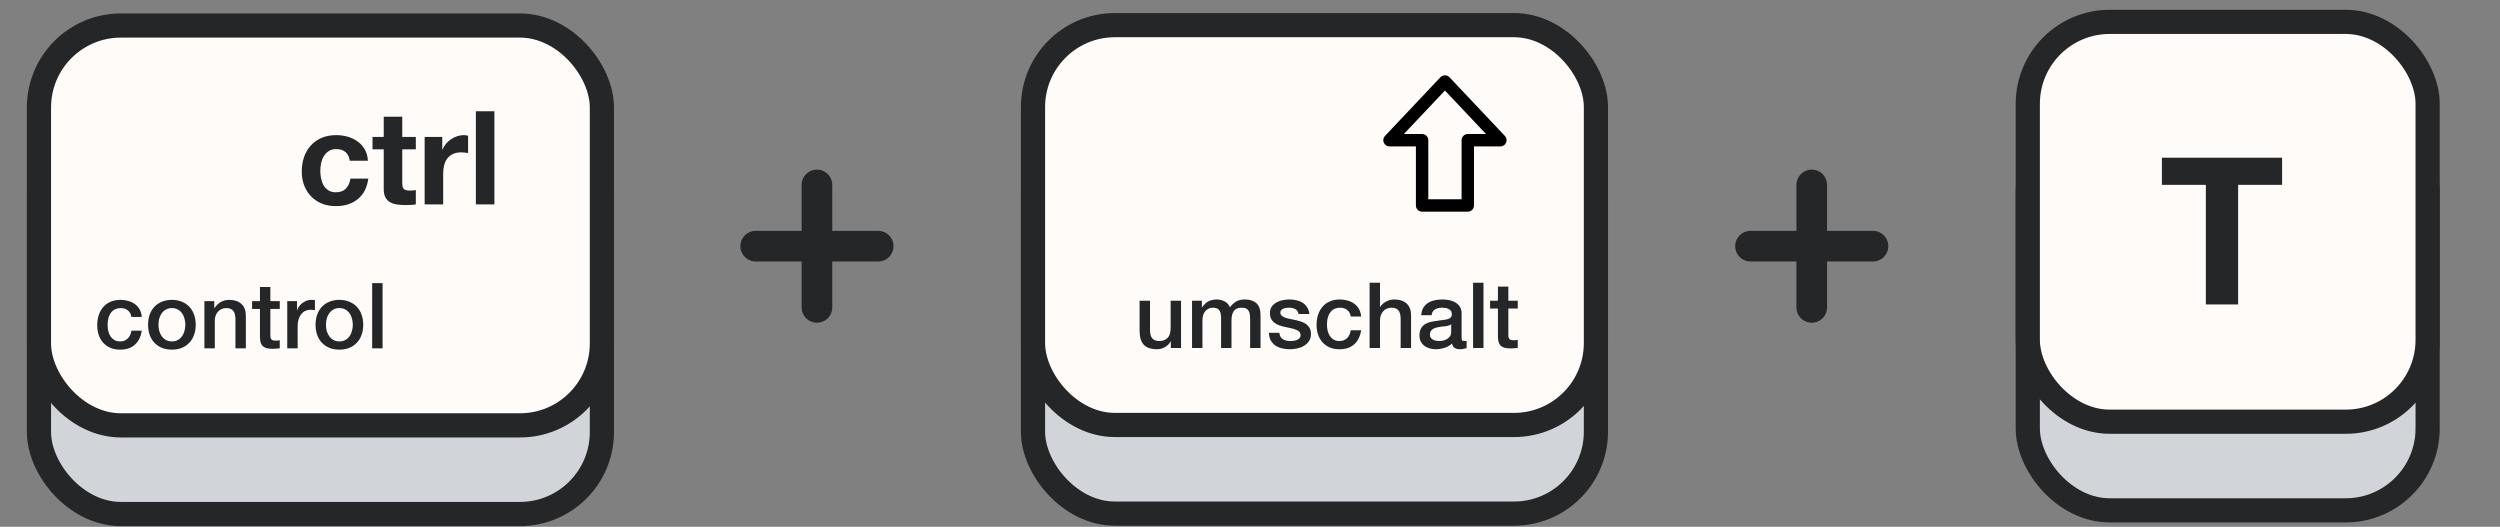
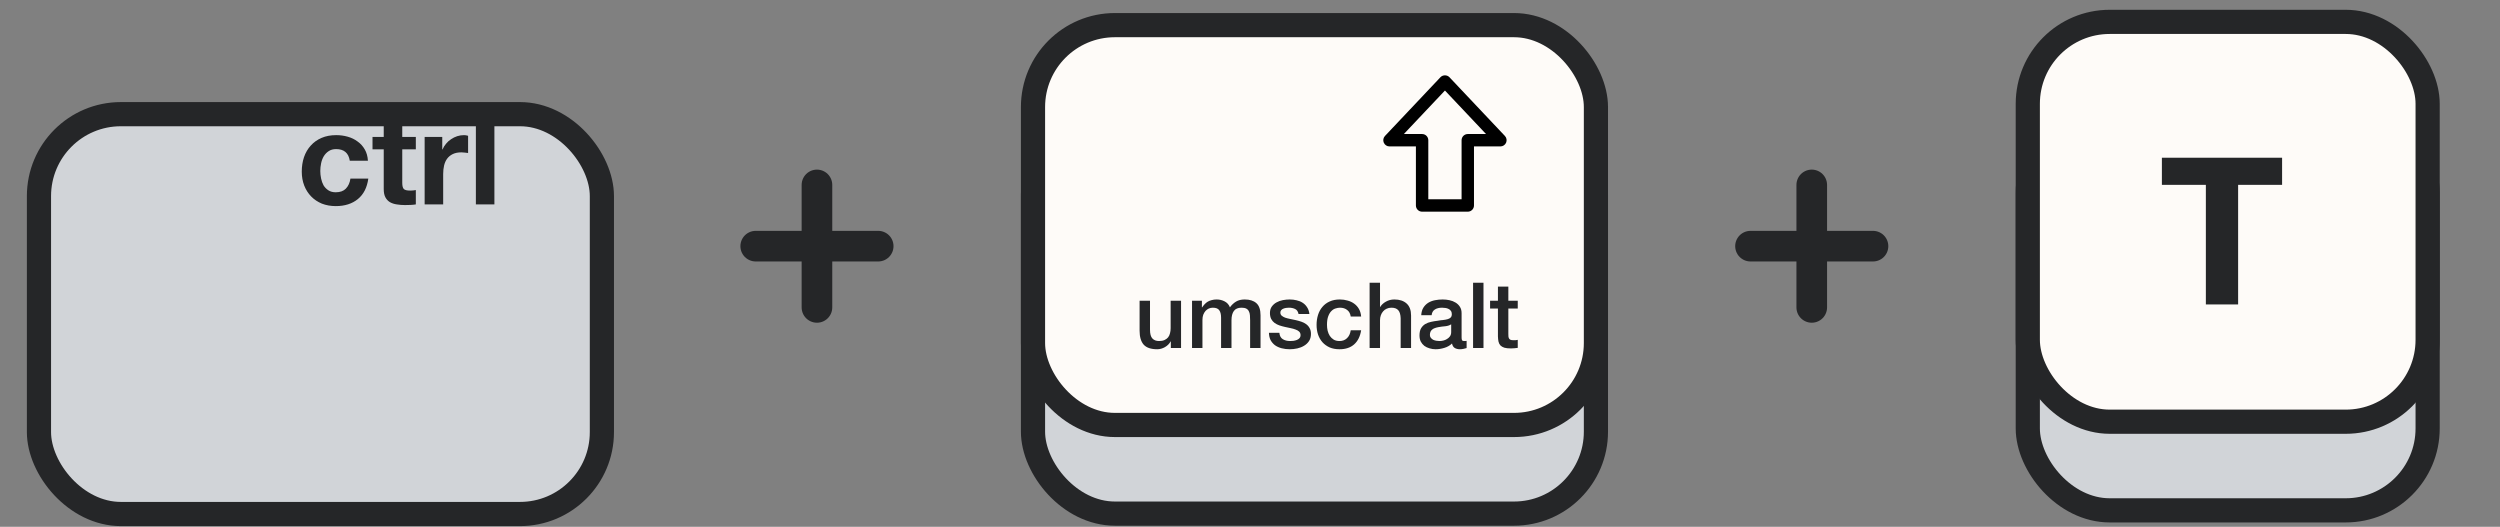
<svg xmlns="http://www.w3.org/2000/svg" width="541" height="114" viewBox="0 0 541 114" fill="none">
  <rect x="0" y="0" width="541" height="114" fill="#808080" stroke="none" />
  <rect x="8.432" y="24.705" width="121.817" height="86.526" rx="17.729" fill="#D1D4D8" stroke="#252628" stroke-width="5.232" />
-   <rect x="8.432" y="5.523" width="121.817" height="86.526" rx="17.729" fill="#FEFBF8" stroke="#252628" stroke-width="5.232" />
-   <path d="M28.431 68.586C28.339 67.954 28.082 67.479 27.66 67.163C27.252 66.834 26.731 66.669 26.099 66.669C25.809 66.669 25.499 66.722 25.17 66.827C24.841 66.919 24.538 67.104 24.261 67.381C23.984 67.644 23.754 68.02 23.569 68.507C23.385 68.981 23.292 69.607 23.292 70.385C23.292 70.806 23.338 71.228 23.431 71.65C23.536 72.071 23.694 72.447 23.905 72.776C24.129 73.105 24.412 73.376 24.755 73.586C25.098 73.784 25.512 73.883 26 73.883C26.659 73.883 27.199 73.678 27.621 73.27C28.055 72.862 28.326 72.288 28.431 71.551H30.684C30.473 72.881 29.966 73.903 29.162 74.614C28.372 75.312 27.318 75.662 26 75.662C25.196 75.662 24.485 75.53 23.866 75.266C23.259 74.99 22.746 74.621 22.324 74.159C21.902 73.685 21.58 73.125 21.356 72.48C21.145 71.834 21.039 71.136 21.039 70.385C21.039 69.62 21.145 68.902 21.356 68.23C21.566 67.558 21.883 66.979 22.304 66.491C22.726 65.99 23.246 65.602 23.866 65.325C24.498 65.035 25.236 64.89 26.079 64.89C26.672 64.89 27.232 64.969 27.759 65.127C28.299 65.272 28.773 65.496 29.182 65.799C29.604 66.103 29.946 66.485 30.21 66.946C30.473 67.407 30.631 67.954 30.684 68.586H28.431ZM37.199 75.662C36.382 75.662 35.651 75.53 35.005 75.266C34.373 74.99 33.833 74.614 33.385 74.14C32.95 73.665 32.614 73.099 32.377 72.44C32.153 71.781 32.041 71.057 32.041 70.266C32.041 69.489 32.153 68.771 32.377 68.112C32.614 67.453 32.95 66.886 33.385 66.412C33.833 65.938 34.373 65.569 35.005 65.305C35.651 65.029 36.382 64.89 37.199 64.89C38.016 64.89 38.741 65.029 39.373 65.305C40.019 65.569 40.559 65.938 40.994 66.412C41.442 66.886 41.778 67.453 42.002 68.112C42.239 68.771 42.358 69.489 42.358 70.266C42.358 71.057 42.239 71.781 42.002 72.44C41.778 73.099 41.442 73.665 40.994 74.14C40.559 74.614 40.019 74.99 39.373 75.266C38.741 75.53 38.016 75.662 37.199 75.662ZM37.199 73.883C37.7 73.883 38.135 73.777 38.504 73.567C38.873 73.356 39.176 73.079 39.413 72.737C39.65 72.394 39.821 72.012 39.927 71.59C40.045 71.155 40.105 70.714 40.105 70.266C40.105 69.831 40.045 69.396 39.927 68.962C39.821 68.527 39.65 68.145 39.413 67.815C39.176 67.473 38.873 67.196 38.504 66.985C38.135 66.775 37.7 66.669 37.199 66.669C36.699 66.669 36.264 66.775 35.895 66.985C35.526 67.196 35.223 67.473 34.986 67.815C34.749 68.145 34.571 68.527 34.452 68.962C34.347 69.396 34.294 69.831 34.294 70.266C34.294 70.714 34.347 71.155 34.452 71.59C34.571 72.012 34.749 72.394 34.986 72.737C35.223 73.079 35.526 73.356 35.895 73.567C36.264 73.777 36.699 73.883 37.199 73.883ZM44.231 65.167H46.365V66.669L46.405 66.709C46.747 66.142 47.195 65.701 47.748 65.384C48.302 65.055 48.914 64.89 49.587 64.89C50.706 64.89 51.589 65.18 52.235 65.76C52.88 66.34 53.203 67.209 53.203 68.369V75.385H50.95V68.962C50.924 68.158 50.752 67.578 50.436 67.222C50.12 66.853 49.626 66.669 48.954 66.669C48.572 66.669 48.229 66.742 47.926 66.886C47.623 67.018 47.366 67.209 47.156 67.46C46.945 67.697 46.78 67.98 46.661 68.309C46.543 68.639 46.484 68.988 46.484 69.357V75.385H44.231V65.167ZM54.551 65.167H56.251V62.104H58.504V65.167H60.54V66.847H58.504V72.302C58.504 72.539 58.511 72.743 58.524 72.914C58.55 73.086 58.596 73.231 58.662 73.349C58.741 73.468 58.853 73.56 58.998 73.626C59.143 73.678 59.341 73.705 59.591 73.705C59.749 73.705 59.907 73.705 60.065 73.705C60.224 73.692 60.382 73.665 60.54 73.626V75.365C60.289 75.391 60.046 75.418 59.809 75.444C59.571 75.47 59.328 75.484 59.077 75.484C58.484 75.484 58.004 75.431 57.635 75.326C57.279 75.207 56.995 75.042 56.785 74.831C56.587 74.607 56.449 74.331 56.37 74.001C56.304 73.672 56.264 73.296 56.251 72.875V66.847H54.551V65.167ZM62.16 65.167H64.275V67.143H64.315C64.381 66.867 64.506 66.597 64.69 66.333C64.888 66.07 65.118 65.832 65.382 65.622C65.659 65.398 65.962 65.22 66.291 65.088C66.621 64.956 66.957 64.89 67.299 64.89C67.562 64.89 67.74 64.897 67.833 64.91C67.938 64.923 68.043 64.936 68.149 64.95V67.124C67.991 67.097 67.826 67.078 67.655 67.064C67.497 67.038 67.339 67.025 67.18 67.025C66.798 67.025 66.436 67.104 66.094 67.262C65.764 67.407 65.474 67.631 65.224 67.934C64.974 68.224 64.776 68.586 64.631 69.021C64.486 69.456 64.414 69.956 64.414 70.523V75.385H62.16V65.167ZM73.445 75.662C72.628 75.662 71.897 75.53 71.251 75.266C70.619 74.99 70.079 74.614 69.631 74.14C69.196 73.665 68.86 73.099 68.623 72.44C68.399 71.781 68.287 71.057 68.287 70.266C68.287 69.489 68.399 68.771 68.623 68.112C68.86 67.453 69.196 66.886 69.631 66.412C70.079 65.938 70.619 65.569 71.251 65.305C71.897 65.029 72.628 64.89 73.445 64.89C74.262 64.89 74.987 65.029 75.619 65.305C76.265 65.569 76.805 65.938 77.24 66.412C77.688 66.886 78.024 67.453 78.248 68.112C78.485 68.771 78.603 69.489 78.603 70.266C78.603 71.057 78.485 71.781 78.248 72.44C78.024 73.099 77.688 73.665 77.24 74.14C76.805 74.614 76.265 74.99 75.619 75.266C74.987 75.53 74.262 75.662 73.445 75.662ZM73.445 73.883C73.946 73.883 74.381 73.777 74.749 73.567C75.118 73.356 75.421 73.079 75.659 72.737C75.896 72.394 76.067 72.012 76.172 71.59C76.291 71.155 76.35 70.714 76.35 70.266C76.35 69.831 76.291 69.396 76.172 68.962C76.067 68.527 75.896 68.145 75.659 67.815C75.421 67.473 75.118 67.196 74.749 66.985C74.381 66.775 73.946 66.669 73.445 66.669C72.945 66.669 72.51 66.775 72.141 66.985C71.772 67.196 71.469 67.473 71.232 67.815C70.995 68.145 70.817 68.527 70.698 68.962C70.593 69.396 70.54 69.831 70.54 70.266C70.54 70.714 70.593 71.155 70.698 71.59C70.817 72.012 70.995 72.394 71.232 72.737C71.469 73.079 71.772 73.356 72.141 73.567C72.51 73.777 72.945 73.883 73.445 73.883ZM80.536 61.274H82.789V75.385H80.536V61.274Z" fill="#252628" />
  <rect x="223.542" y="24.621" width="121.817" height="86.526" rx="17.729" fill="#D1D4D8" stroke="#252628" stroke-width="5.232" />
  <rect x="223.542" y="5.439" width="121.817" height="86.526" rx="17.729" fill="#FEFBF8" stroke="#252628" stroke-width="5.232" />
  <path d="M300.683 31.369H306.72V44.466C306.72 45.032 307.178 45.49 307.743 45.49H317.628C318.193 45.49 318.652 45.032 318.652 44.466V31.369H324.689C325.097 31.369 325.466 31.125 325.629 30.752L325.63 30.75C325.791 30.374 325.716 29.94 325.434 29.641C325.434 29.641 325.434 29.641 325.434 29.641L313.431 16.932L313.431 16.932C313.04 16.518 312.333 16.518 311.942 16.932L311.942 16.932L299.939 29.641C299.939 29.641 299.939 29.641 299.939 29.641C299.657 29.94 299.581 30.374 299.743 30.75L299.743 30.751C299.905 31.125 300.275 31.369 300.683 31.369ZM316.604 30.345V43.443H308.767V30.345C308.767 29.78 308.308 29.321 307.743 29.321H303.058L312.686 19.128L322.314 29.321H317.628C317.063 29.321 316.604 29.78 316.604 30.345Z" fill="black" stroke="black" stroke-width="0.635" />
  <path d="M255.58 75.301H253.367V73.878H253.327C253.051 74.392 252.636 74.807 252.082 75.123C251.542 75.426 250.989 75.578 250.422 75.578C249.078 75.578 248.103 75.248 247.497 74.589C246.904 73.917 246.608 72.909 246.608 71.566V65.083H248.861V71.348C248.861 72.244 249.032 72.876 249.375 73.245C249.717 73.614 250.198 73.799 250.817 73.799C251.292 73.799 251.687 73.726 252.003 73.581C252.319 73.436 252.576 73.245 252.774 73.008C252.972 72.758 253.11 72.461 253.189 72.119C253.281 71.776 253.327 71.407 253.327 71.012V65.083H255.58V75.301ZM257.956 65.083H260.091V66.506H260.15C260.321 66.256 260.506 66.025 260.703 65.814C260.901 65.603 261.118 65.426 261.356 65.281C261.606 65.136 261.889 65.024 262.205 64.945C262.522 64.853 262.884 64.806 263.292 64.806C263.912 64.806 264.485 64.945 265.012 65.221C265.552 65.498 265.934 65.926 266.158 66.506C266.54 65.979 266.982 65.564 267.482 65.261C267.983 64.958 268.609 64.806 269.36 64.806C270.44 64.806 271.277 65.07 271.87 65.597C272.476 66.124 272.779 67.007 272.779 68.245V75.301H270.526V69.332C270.526 68.924 270.513 68.555 270.486 68.225C270.46 67.883 270.381 67.593 270.249 67.356C270.131 67.106 269.946 66.915 269.696 66.783C269.445 66.651 269.103 66.585 268.668 66.585C267.904 66.585 267.35 66.822 267.008 67.297C266.665 67.771 266.494 68.443 266.494 69.312V75.301H264.241V68.739C264.241 68.028 264.109 67.494 263.846 67.138C263.595 66.769 263.128 66.585 262.443 66.585C262.153 66.585 261.869 66.644 261.593 66.763C261.329 66.882 261.092 67.053 260.881 67.277C260.684 67.501 260.519 67.778 260.387 68.107C260.269 68.436 260.209 68.812 260.209 69.233V75.301H257.956V65.083ZM276.852 72.02C276.918 72.679 277.169 73.14 277.603 73.403C278.038 73.667 278.559 73.799 279.165 73.799C279.376 73.799 279.613 73.786 279.876 73.759C280.153 73.72 280.41 73.654 280.647 73.562C280.884 73.469 281.075 73.338 281.22 73.166C281.378 72.982 281.451 72.745 281.438 72.455C281.424 72.165 281.319 71.928 281.121 71.743C280.924 71.559 280.667 71.414 280.351 71.309C280.048 71.19 279.698 71.091 279.303 71.012C278.908 70.933 278.506 70.847 278.098 70.755C277.676 70.663 277.267 70.551 276.872 70.419C276.49 70.287 276.141 70.11 275.825 69.886C275.522 69.662 275.278 69.378 275.093 69.036C274.909 68.68 274.817 68.245 274.817 67.731C274.817 67.178 274.949 66.717 275.212 66.348C275.489 65.966 275.831 65.663 276.24 65.439C276.661 65.202 277.123 65.037 277.623 64.945C278.137 64.853 278.625 64.806 279.086 64.806C279.613 64.806 280.113 64.866 280.588 64.984C281.075 65.09 281.51 65.267 281.892 65.518C282.287 65.768 282.61 66.098 282.861 66.506C283.124 66.901 283.289 67.382 283.355 67.949H281.003C280.897 67.409 280.647 67.046 280.252 66.862C279.87 66.677 279.428 66.585 278.928 66.585C278.769 66.585 278.578 66.598 278.354 66.625C278.144 66.651 277.939 66.704 277.742 66.783C277.557 66.849 277.399 66.954 277.267 67.099C277.136 67.231 277.07 67.409 277.07 67.633C277.07 67.909 277.162 68.133 277.347 68.305C277.544 68.476 277.794 68.621 278.098 68.739C278.414 68.845 278.769 68.937 279.165 69.016C279.56 69.095 279.968 69.181 280.39 69.273C280.799 69.365 281.2 69.477 281.596 69.609C281.991 69.741 282.34 69.918 282.643 70.142C282.959 70.367 283.21 70.65 283.394 70.992C283.592 71.335 283.691 71.757 283.691 72.257C283.691 72.863 283.552 73.377 283.276 73.799C282.999 74.22 282.637 74.563 282.189 74.826C281.754 75.09 281.266 75.281 280.726 75.4C280.186 75.518 279.652 75.578 279.125 75.578C278.48 75.578 277.88 75.505 277.327 75.36C276.787 75.215 276.312 74.998 275.904 74.708C275.509 74.405 275.192 74.036 274.955 73.601C274.731 73.153 274.613 72.626 274.599 72.02H276.852ZM292.299 68.502C292.206 67.87 291.95 67.395 291.528 67.079C291.119 66.75 290.599 66.585 289.967 66.585C289.677 66.585 289.367 66.638 289.038 66.743C288.708 66.835 288.405 67.02 288.129 67.297C287.852 67.56 287.621 67.936 287.437 68.423C287.252 68.897 287.16 69.523 287.16 70.301C287.16 70.722 287.206 71.144 287.299 71.566C287.404 71.987 287.562 72.363 287.773 72.692C287.997 73.021 288.28 73.291 288.623 73.502C288.965 73.7 289.38 73.799 289.868 73.799C290.527 73.799 291.067 73.594 291.488 73.186C291.923 72.778 292.193 72.204 292.299 71.467H294.552C294.341 72.797 293.834 73.819 293.03 74.53C292.239 75.228 291.185 75.578 289.868 75.578C289.064 75.578 288.353 75.446 287.733 75.182C287.127 74.906 286.613 74.537 286.192 74.075C285.77 73.601 285.447 73.041 285.223 72.396C285.013 71.75 284.907 71.052 284.907 70.301C284.907 69.536 285.013 68.818 285.223 68.146C285.434 67.474 285.75 66.895 286.172 66.407C286.594 65.906 287.114 65.518 287.733 65.241C288.366 64.951 289.104 64.806 289.947 64.806C290.54 64.806 291.1 64.885 291.627 65.043C292.167 65.189 292.641 65.412 293.05 65.716C293.471 66.019 293.814 66.401 294.077 66.862C294.341 67.323 294.499 67.87 294.552 68.502H292.299ZM296.383 61.19H298.636V66.427H298.676C298.952 65.966 299.361 65.584 299.901 65.281C300.454 64.965 301.067 64.806 301.739 64.806C302.859 64.806 303.742 65.096 304.387 65.676C305.033 66.256 305.356 67.125 305.356 68.285V75.301H303.103V68.878C303.076 68.074 302.905 67.494 302.589 67.138C302.273 66.769 301.779 66.585 301.107 66.585C300.724 66.585 300.382 66.658 300.079 66.802C299.776 66.934 299.519 67.125 299.308 67.376C299.097 67.613 298.933 67.896 298.814 68.225C298.695 68.555 298.636 68.904 298.636 69.273V75.301H296.383V61.19ZM316.289 73.028C316.289 73.305 316.322 73.502 316.388 73.621C316.467 73.74 316.612 73.799 316.823 73.799C316.889 73.799 316.968 73.799 317.06 73.799C317.152 73.799 317.258 73.786 317.376 73.759V75.32C317.297 75.347 317.192 75.373 317.06 75.4C316.941 75.439 316.816 75.472 316.684 75.498C316.553 75.525 316.421 75.544 316.289 75.558C316.157 75.571 316.045 75.578 315.953 75.578C315.492 75.578 315.11 75.485 314.807 75.301C314.504 75.116 314.306 74.793 314.214 74.332C313.766 74.767 313.213 75.083 312.554 75.281C311.908 75.479 311.282 75.578 310.676 75.578C310.215 75.578 309.774 75.512 309.352 75.38C308.931 75.261 308.555 75.083 308.226 74.846C307.91 74.596 307.653 74.286 307.455 73.917C307.27 73.535 307.178 73.094 307.178 72.593C307.178 71.961 307.29 71.447 307.514 71.052C307.751 70.656 308.054 70.347 308.423 70.123C308.805 69.899 309.227 69.741 309.688 69.648C310.163 69.543 310.637 69.464 311.111 69.411C311.52 69.332 311.908 69.279 312.277 69.253C312.646 69.214 312.969 69.154 313.246 69.075C313.536 68.996 313.759 68.878 313.918 68.719C314.089 68.548 314.175 68.298 314.175 67.969C314.175 67.679 314.102 67.442 313.957 67.257C313.825 67.073 313.654 66.934 313.443 66.842C313.246 66.737 313.022 66.671 312.771 66.644C312.521 66.605 312.284 66.585 312.06 66.585C311.427 66.585 310.907 66.717 310.499 66.98C310.09 67.244 309.859 67.652 309.807 68.206H307.554C307.593 67.547 307.751 67 308.028 66.565C308.305 66.13 308.654 65.781 309.076 65.518C309.51 65.254 309.998 65.07 310.538 64.965C311.078 64.859 311.632 64.806 312.198 64.806C312.699 64.806 313.193 64.859 313.68 64.965C314.168 65.07 314.603 65.241 314.985 65.478C315.38 65.716 315.696 66.025 315.933 66.407C316.171 66.776 316.289 67.231 316.289 67.771V73.028ZM314.036 70.182C313.694 70.406 313.272 70.544 312.771 70.597C312.271 70.637 311.77 70.703 311.269 70.795C311.032 70.834 310.802 70.894 310.578 70.973C310.354 71.038 310.156 71.137 309.985 71.269C309.813 71.388 309.675 71.552 309.57 71.763C309.477 71.961 309.431 72.204 309.431 72.494C309.431 72.745 309.504 72.956 309.649 73.127C309.794 73.298 309.965 73.436 310.163 73.542C310.373 73.634 310.597 73.7 310.834 73.74C311.085 73.779 311.309 73.799 311.506 73.799C311.757 73.799 312.027 73.766 312.317 73.7C312.607 73.634 312.877 73.522 313.127 73.364C313.391 73.206 313.608 73.008 313.779 72.771C313.951 72.521 314.036 72.218 314.036 71.862V70.182ZM318.773 61.19H321.026V75.301H318.773V61.19ZM322.453 65.083H324.153V62.02H326.406V65.083H328.441V66.763H326.406V72.218C326.406 72.455 326.412 72.659 326.425 72.83C326.452 73.002 326.498 73.147 326.564 73.265C326.643 73.384 326.755 73.476 326.9 73.542C327.045 73.594 327.242 73.621 327.493 73.621C327.651 73.621 327.809 73.621 327.967 73.621C328.125 73.608 328.283 73.581 328.441 73.542V75.281C328.191 75.307 327.947 75.334 327.71 75.36C327.473 75.386 327.229 75.4 326.979 75.4C326.386 75.4 325.905 75.347 325.536 75.242C325.18 75.123 324.897 74.958 324.686 74.747C324.489 74.523 324.35 74.247 324.271 73.917C324.205 73.588 324.166 73.212 324.153 72.791V66.763H322.453V65.083Z" fill="#252628" />
  <rect x="438.815" y="23.916" width="86.526" height="86.526" rx="17.729" fill="#D1D4D8" stroke="#252628" stroke-width="5.232" />
  <rect x="438.815" y="4.734" width="86.526" height="86.526" rx="17.729" fill="#FEFBF8" stroke="#252628" stroke-width="5.232" />
  <path d="M477.348 40.001V65.881H484.329V40.001H493.845V34.132H467.832V40.001H477.348Z" fill="#252628" />
  <path d="M75.693 34.776H79.617C79.561 33.835 79.335 33.026 78.94 32.348C78.545 31.652 78.027 31.078 77.387 30.626C76.766 30.155 76.051 29.807 75.241 29.581C74.451 29.356 73.623 29.243 72.757 29.243C71.571 29.243 70.517 29.44 69.595 29.836C68.672 30.231 67.891 30.786 67.251 31.501C66.611 32.198 66.122 33.035 65.783 34.014C65.463 34.974 65.303 36.019 65.303 37.148C65.303 38.24 65.482 39.247 65.84 40.169C66.197 41.072 66.696 41.853 67.336 42.512C67.976 43.171 68.748 43.688 69.651 44.065C70.573 44.423 71.58 44.601 72.672 44.601C74.611 44.601 76.201 44.093 77.444 43.077C78.686 42.06 79.439 40.583 79.702 38.644H75.834C75.703 39.548 75.373 40.272 74.846 40.818C74.338 41.345 73.604 41.609 72.644 41.609C72.023 41.609 71.496 41.468 71.063 41.185C70.63 40.903 70.282 40.545 70.018 40.112C69.773 39.661 69.595 39.162 69.482 38.616C69.369 38.07 69.312 37.534 69.312 37.007C69.312 36.461 69.369 35.915 69.482 35.369C69.595 34.805 69.783 34.296 70.046 33.845C70.329 33.374 70.686 32.998 71.119 32.715C71.552 32.414 72.089 32.264 72.729 32.264C74.441 32.264 75.43 33.101 75.693 34.776ZM87.049 29.638V25.262H83.04V29.638H80.612V32.32H83.04V40.931C83.04 41.665 83.162 42.258 83.407 42.71C83.651 43.161 83.981 43.51 84.395 43.754C84.828 43.999 85.317 44.159 85.863 44.234C86.428 44.328 87.021 44.376 87.642 44.376C88.037 44.376 88.442 44.366 88.856 44.347C89.27 44.328 89.646 44.291 89.985 44.234V41.129C89.797 41.166 89.599 41.195 89.392 41.214C89.185 41.232 88.969 41.242 88.743 41.242C88.065 41.242 87.614 41.129 87.388 40.903C87.162 40.677 87.049 40.225 87.049 39.548V32.32H89.985V29.638H87.049ZM91.893 29.638V44.234H95.902V37.656C95.902 36.997 95.968 36.386 96.099 35.821C96.231 35.256 96.448 34.767 96.749 34.353C97.069 33.92 97.483 33.581 97.991 33.337C98.499 33.092 99.12 32.969 99.854 32.969C100.099 32.969 100.353 32.988 100.617 33.026C100.88 33.045 101.106 33.073 101.294 33.111V29.384C100.974 29.29 100.682 29.243 100.419 29.243C99.911 29.243 99.421 29.318 98.951 29.468C98.48 29.619 98.038 29.836 97.624 30.118C97.21 30.381 96.843 30.711 96.523 31.106C96.203 31.483 95.949 31.897 95.76 32.348H95.704V29.638H91.893ZM102.979 24.076V44.234H106.988V24.076H102.979Z" fill="#252628" />
  <line x1="176.788" y1="66.523" x2="176.788" y2="40.016" stroke="#252628" stroke-width="6.627" stroke-linecap="round" />
  <line x1="163.536" y1="53.269" x2="190.042" y2="53.269" stroke="#252628" stroke-width="6.627" stroke-linecap="round" />
  <line x1="392.062" y1="66.523" x2="392.062" y2="40.016" stroke="#252628" stroke-width="6.627" stroke-linecap="round" />
  <line x1="378.809" y1="53.269" x2="405.316" y2="53.269" stroke="#252628" stroke-width="6.627" stroke-linecap="round" />
</svg>